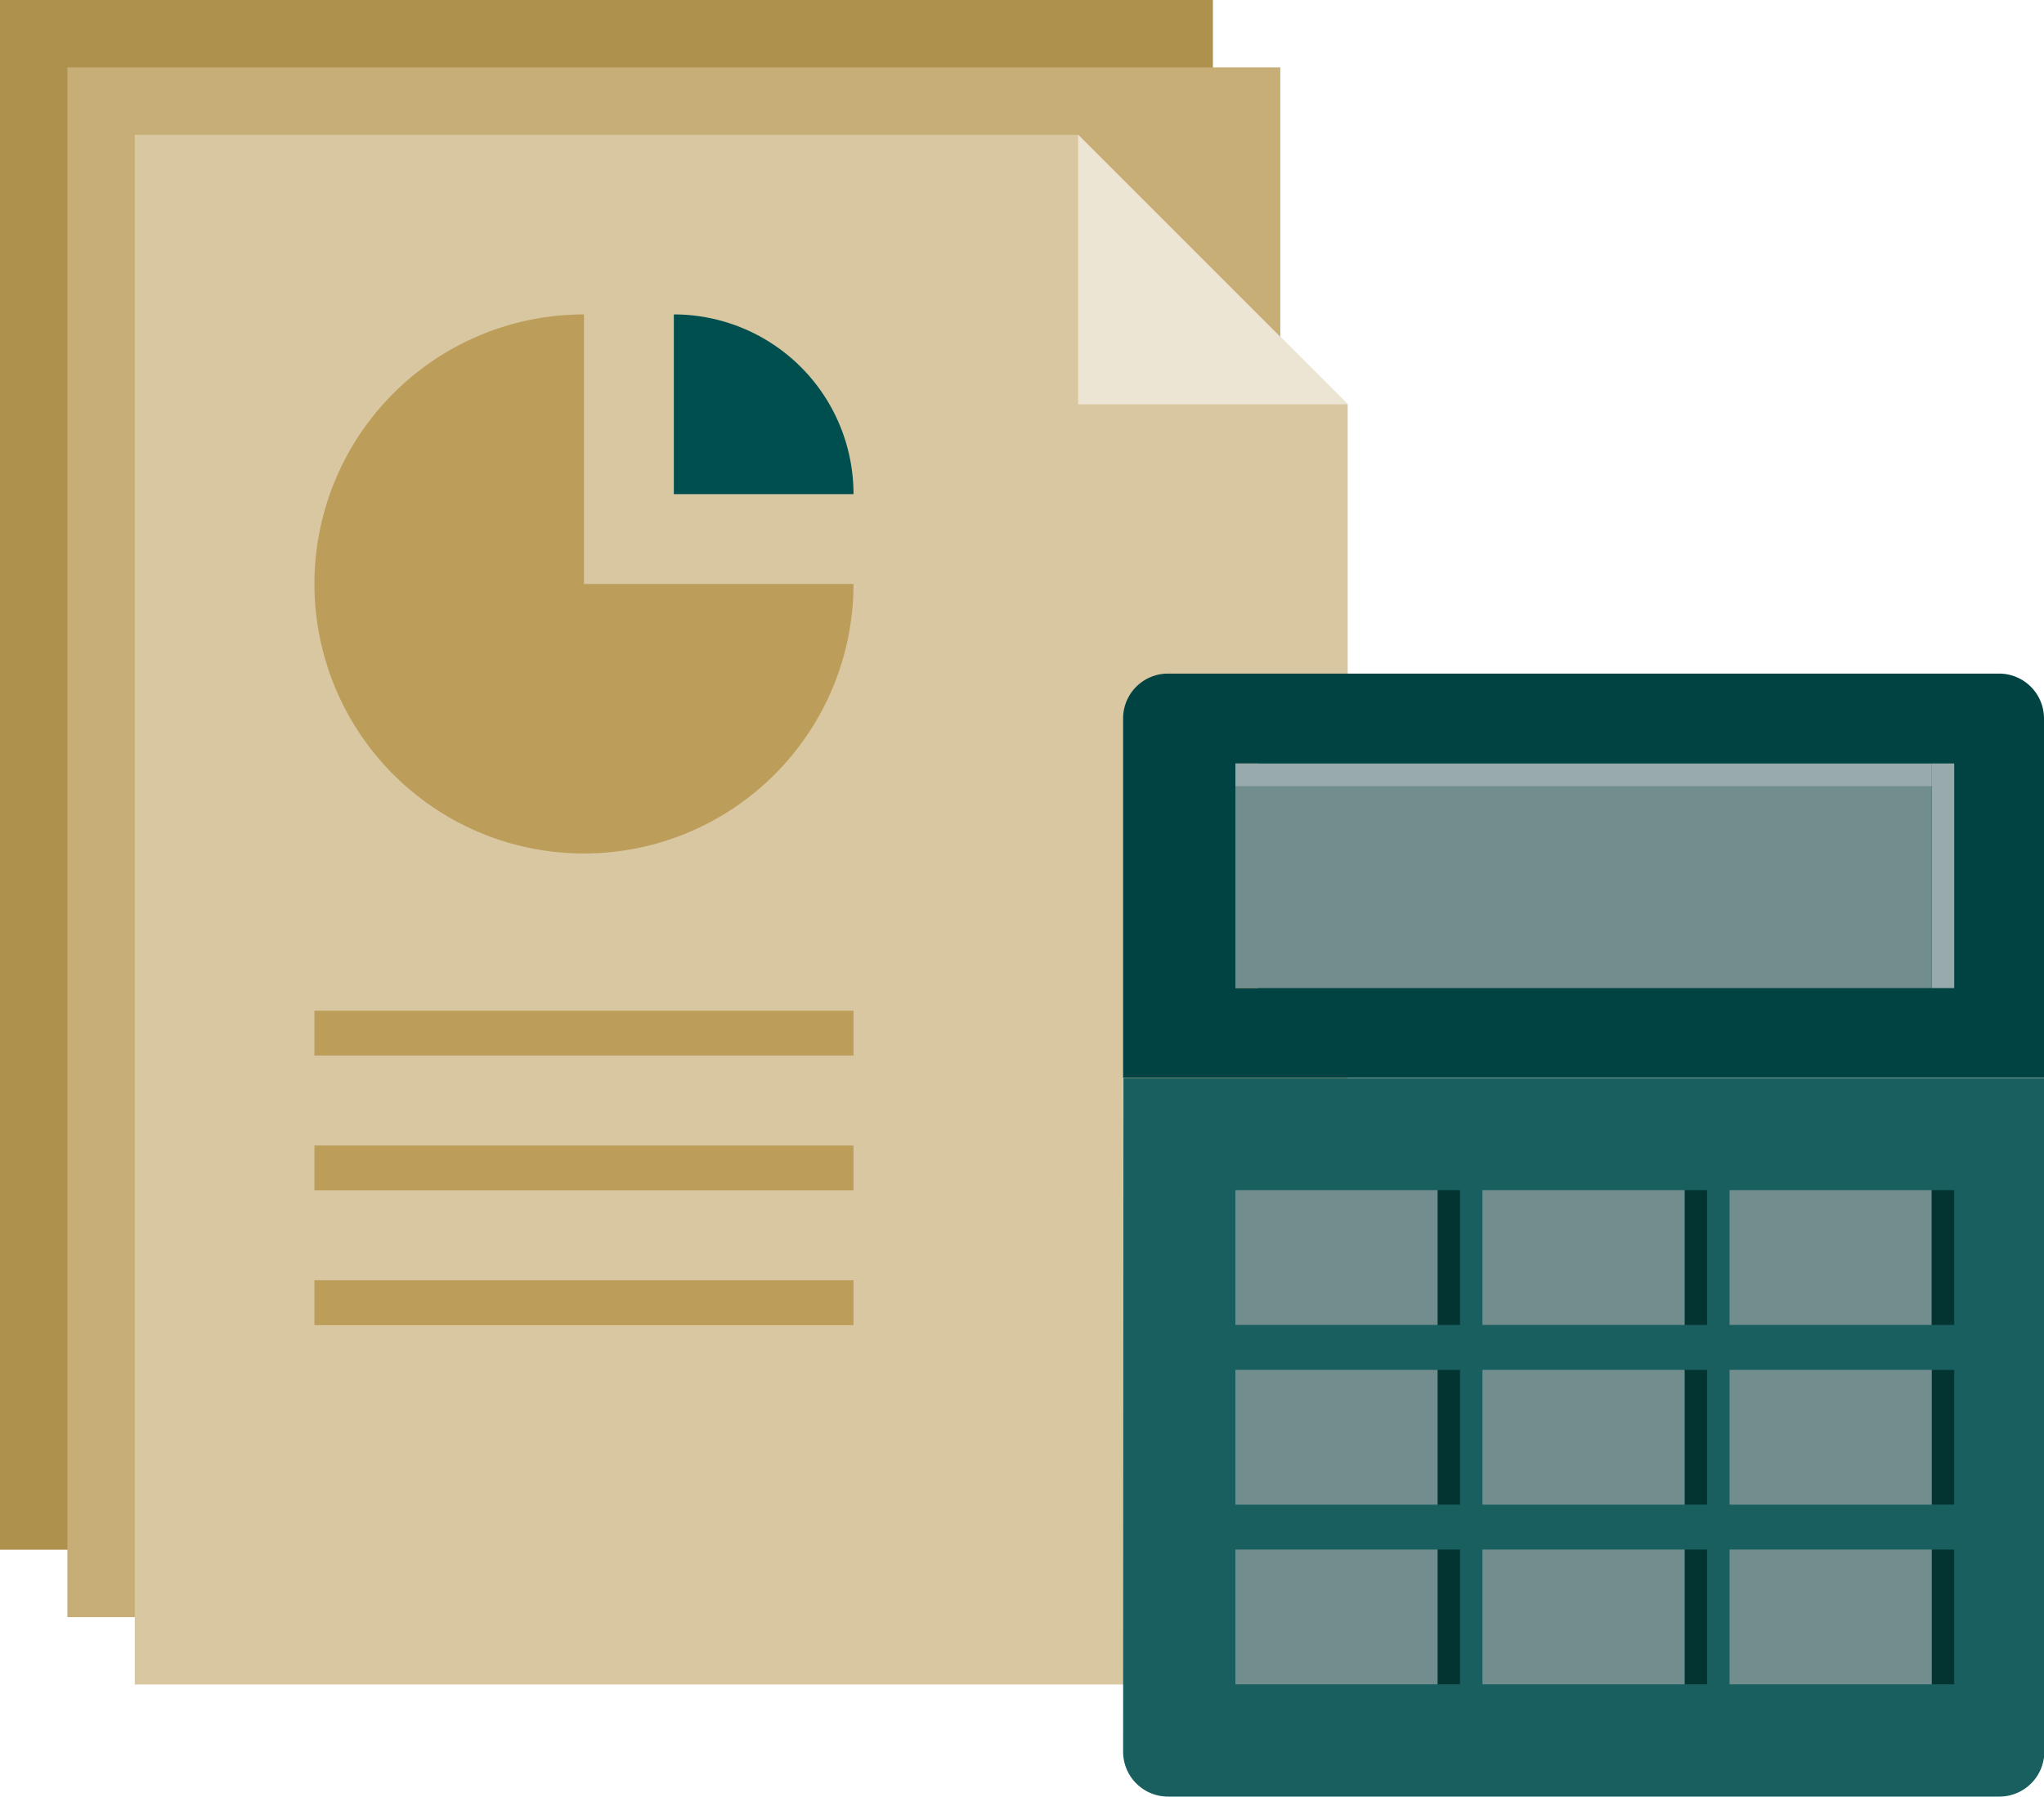
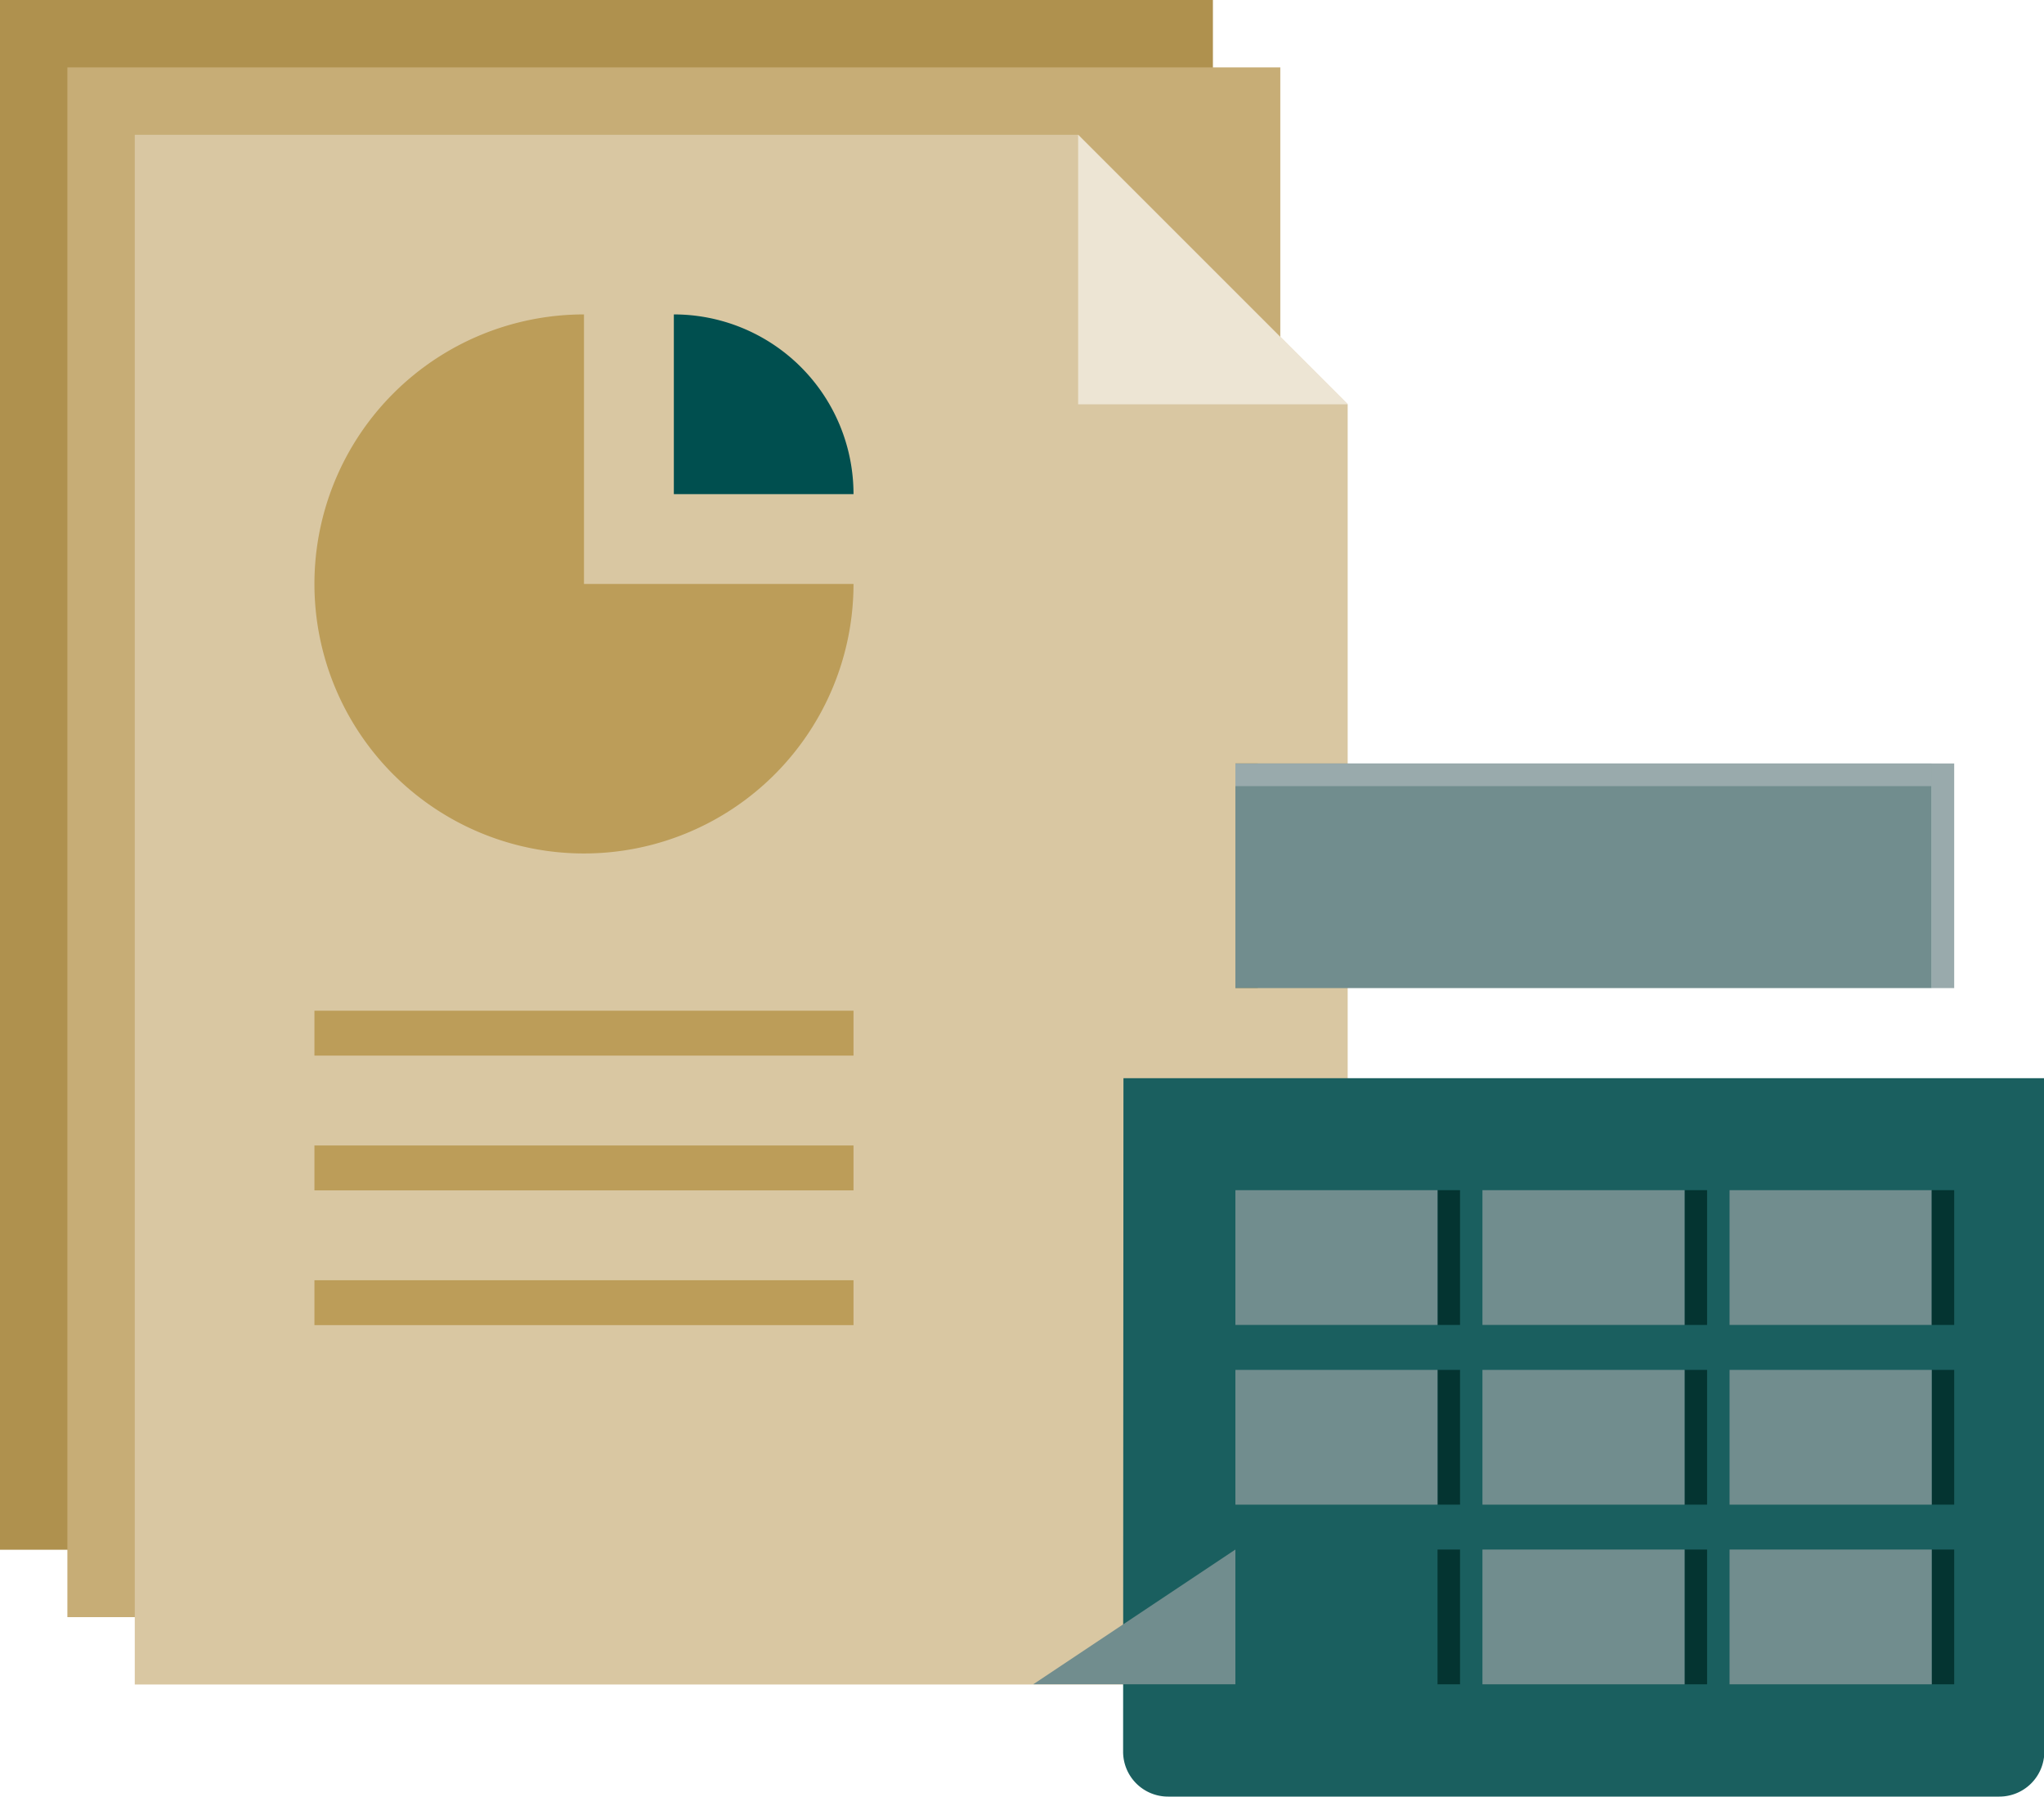
<svg xmlns="http://www.w3.org/2000/svg" viewBox="0 0 300 263.7">
  <path d="m0 0h178.02v227.47h-178.02z" fill="#af914e" />
  <path d="m9.89 9.89h178.02v227.47h-178.02z" fill="#c7ad76" />
  <path d="m197.8 247.25h-178.02v-227.47h138.46l39.56 39.56z" fill="#d9c7a2" />
  <path d="m164.84 257.1a6.59 6.59 0 0 0 6.6 6.6h122a6.6 6.6 0 0 0 6.61-6.6v-98.84a0 0 0 0 0 -.05 0h-135.11a0 0 0 0 0 0 0z" fill="#1a5f5f" />
-   <path d="m293.42 98.87h-122a6.58 6.58 0 0 0 -6.58 6.58v52.76h135.16v-52.76a6.59 6.59 0 0 0 -6.58-6.58z" fill="#014343" />
  <path d="m253.85 174.69h29.67v19.78h-29.67z" fill="#718d8e" />
  <path d="m283.52 174.69h3.3v19.78h-3.3z" fill="#043431" />
  <path d="m283.52 112.06h3.3v32.97h-3.3z" fill="#99aaac" />
  <path d="m181.32 112.06h3.3v32.97h-3.3z" fill="#bc9d59" />
  <path d="m283.52 201.07h3.3v19.78h-3.3z" fill="#043431" />
  <path d="m283.52 227.44h3.3v19.78h-3.3z" fill="#043431" />
  <path d="m247.25 174.69h3.3v19.78h-3.3z" fill="#043431" />
  <path d="m247.25 201.07h3.3v19.78h-3.3z" fill="#043431" />
  <path d="m247.25 227.44h3.3v19.78h-3.3z" fill="#043431" />
  <path d="m210.99 174.69h3.3v19.78h-3.3z" fill="#043431" />
  <path d="m210.99 201.07h3.3v19.78h-3.3z" fill="#043431" />
  <path d="m210.99 227.44h3.3v19.78h-3.3z" fill="#043431" />
  <g fill="#718d8e">
    <path d="m217.58 174.69h29.67v19.78h-29.67z" />
    <path d="m181.32 174.69h29.67v19.78h-29.67z" />
    <path d="m181.32 112.06h102.2v32.97h-102.2z" />
    <path d="m253.85 201.07h29.67v19.78h-29.67z" />
    <path d="m217.58 201.07h29.67v19.78h-29.67z" />
    <path d="m181.32 201.07h29.67v19.78h-29.67z" />
    <path d="m253.85 227.44h29.67v19.78h-29.67z" />
    <path d="m217.58 227.44h29.67v19.78h-29.67z" />
-     <path d="m181.32 227.44h29.67v19.78h-29.67z" />
+     <path d="m181.32 227.44v19.78h-29.67z" />
  </g>
  <path d="m125.27 85.71a39.56 39.56 0 1 1 -39.56-39.56v39.56z" fill="#bc9d59" />
  <path d="m125.27 72.53a26.37 26.37 0 0 0 -26.37-26.38v26.38z" fill="#004f4f" />
  <path d="m46.15 148.35h79.12v6.59h-79.12z" fill="#bc9d59" />
  <path d="m46.15 168.13h79.12v6.59h-79.12z" fill="#bc9d59" />
  <path d="m46.15 187.91h79.12v6.59h-79.12z" fill="#bc9d59" />
  <path d="m197.8 59.34h-39.56v-39.56z" fill="#ede5d4" />
  <path d="m181.32 112.09h102.2v3.3h-102.2z" fill="#99aaac" />
</svg>